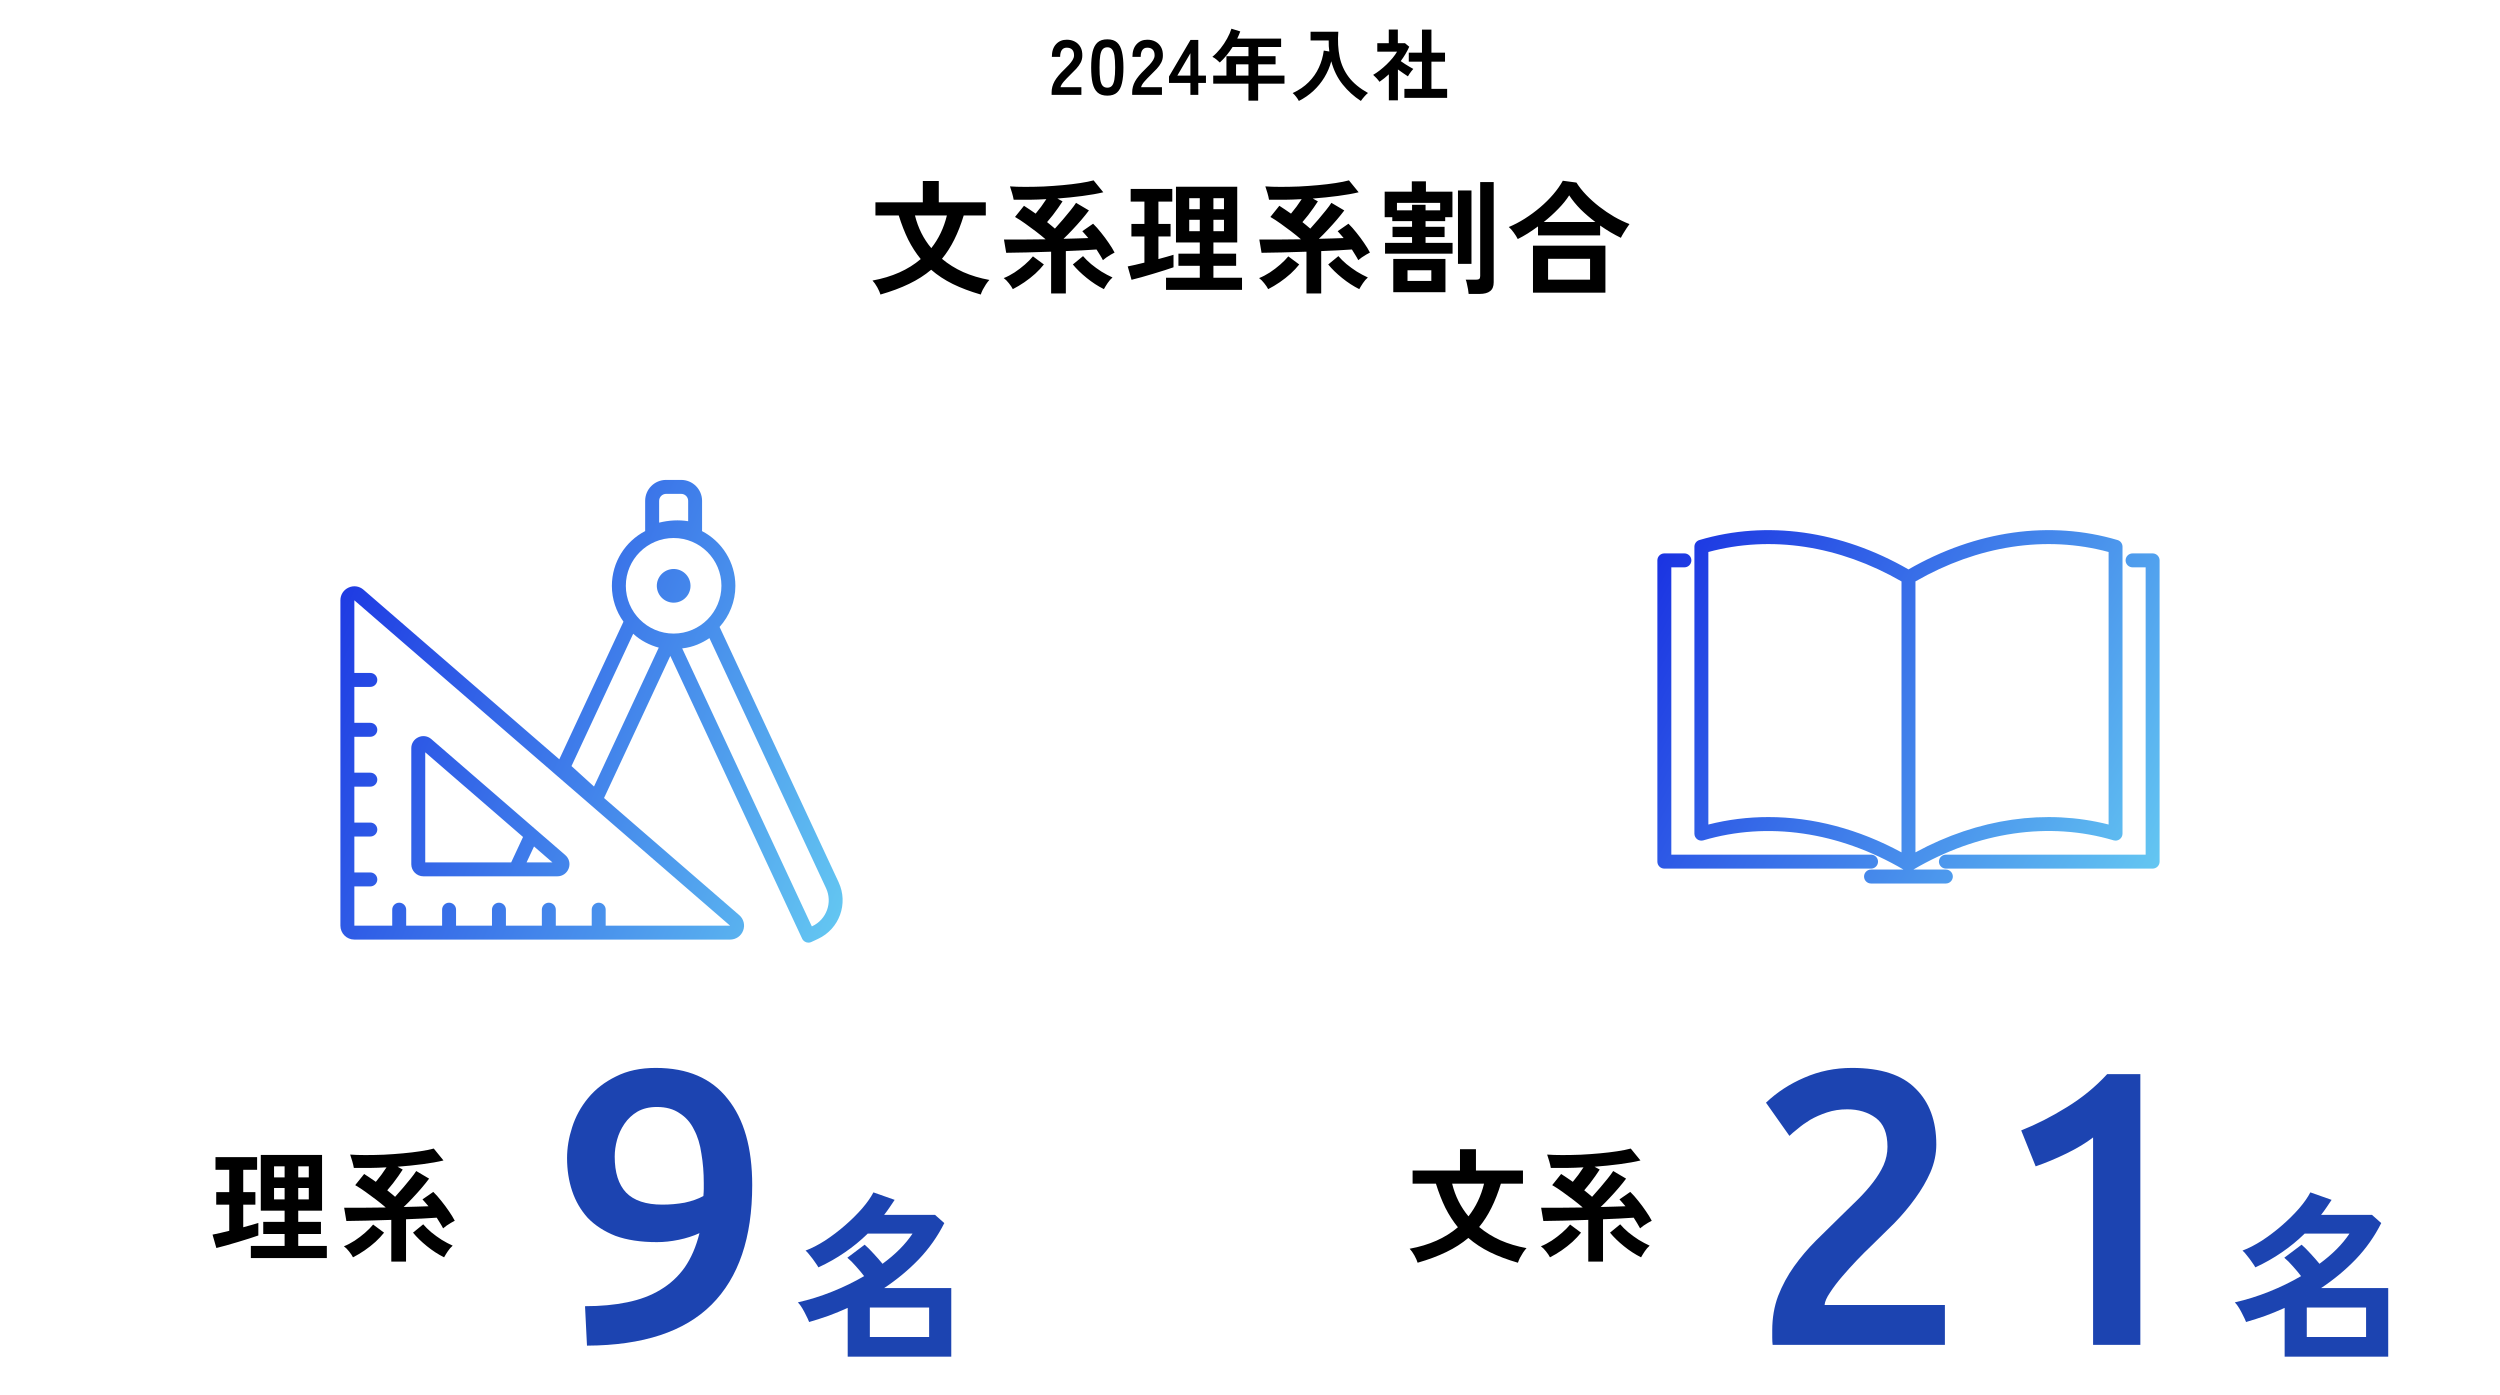
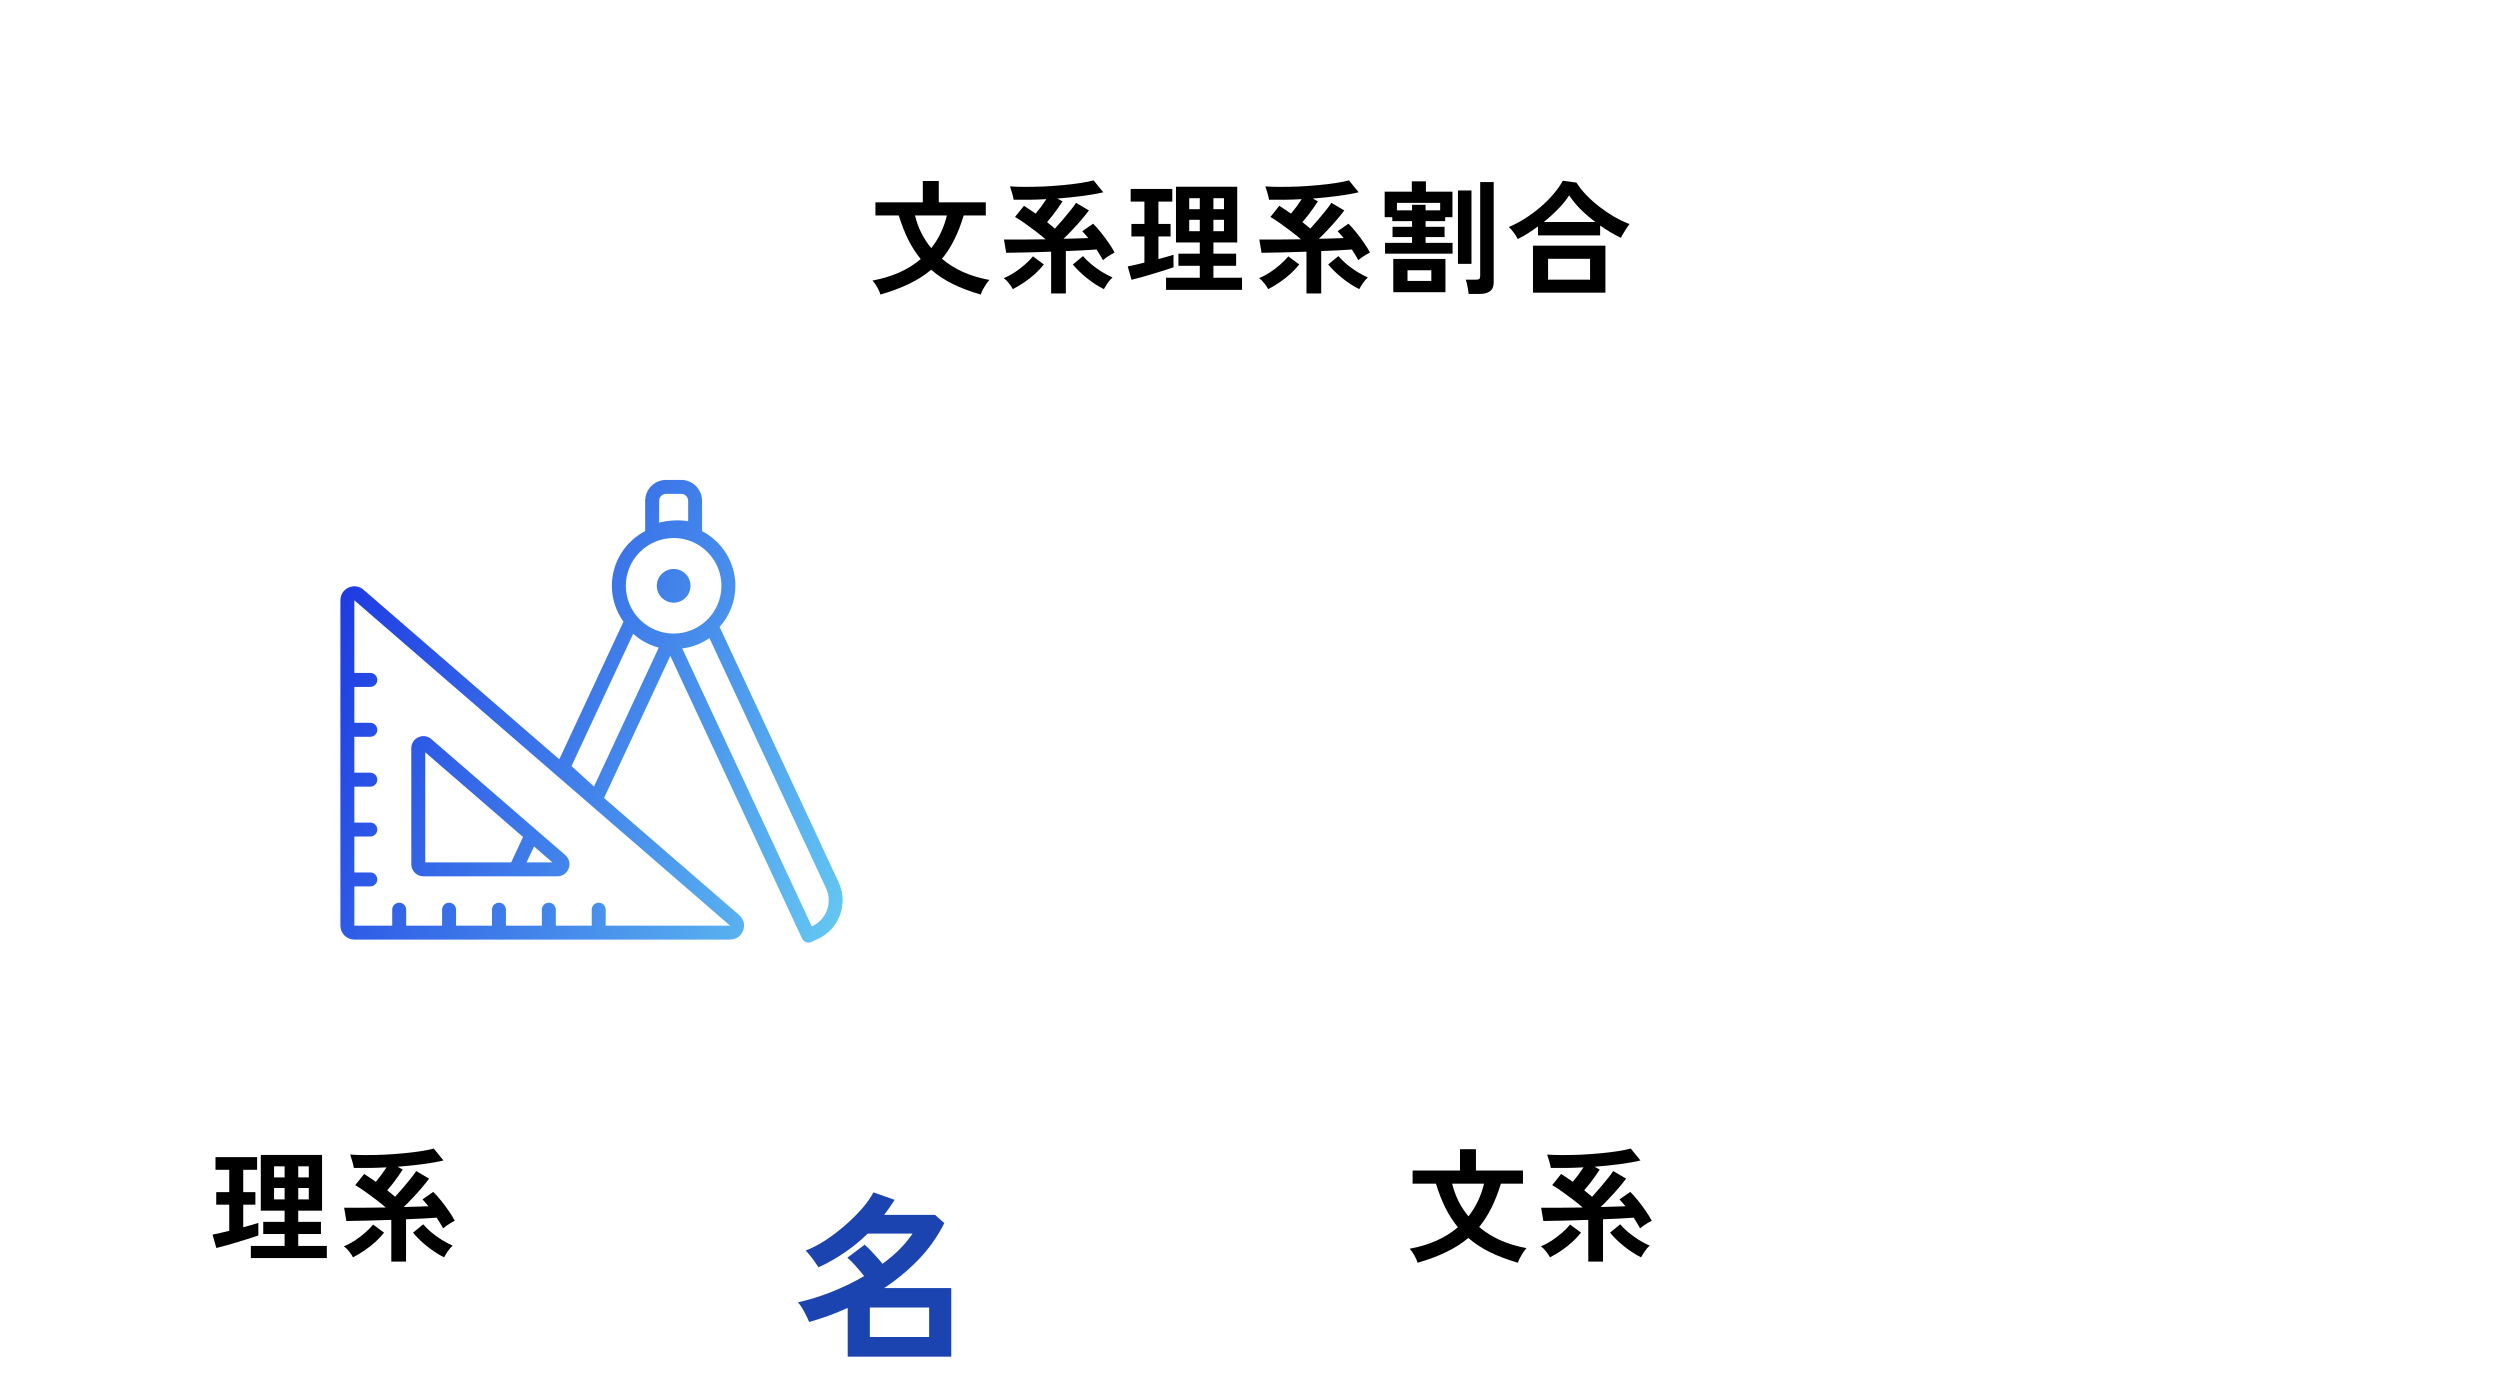
<svg xmlns="http://www.w3.org/2000/svg" width="448" height="250" viewBox="0 0 448 250" fill="none">
-   <path d="M188.45 17V16.538C188.45 15.866 188.623 15.213 188.968 14.578C189.323 13.943 189.911 13.234 190.732 12.45C191.022 12.17 191.297 11.89 191.558 11.61C191.82 11.321 192.034 11.041 192.202 10.77C192.37 10.49 192.459 10.224 192.468 9.972C192.478 9.487 192.366 9.127 192.132 8.894C191.908 8.661 191.586 8.544 191.166 8.544C190.765 8.544 190.466 8.689 190.27 8.978C190.074 9.267 189.976 9.673 189.976 10.196H188.492C188.492 9.225 188.74 8.469 189.234 7.928C189.729 7.387 190.373 7.116 191.166 7.116C191.708 7.116 192.188 7.228 192.608 7.452C193.038 7.676 193.374 8.003 193.616 8.432C193.859 8.861 193.971 9.389 193.952 10.014C193.943 10.453 193.84 10.859 193.644 11.232C193.448 11.605 193.187 11.969 192.86 12.324C192.543 12.669 192.179 13.038 191.768 13.43C191.339 13.85 190.956 14.251 190.62 14.634C190.294 15.017 190.102 15.348 190.046 15.628H193.784V17H188.45ZM198.435 17.14C197.689 17.14 197.105 16.953 196.685 16.58C196.265 16.207 195.967 15.647 195.789 14.9C195.621 14.153 195.537 13.22 195.537 12.1C195.537 10.98 195.621 10.047 195.789 9.3C195.967 8.544 196.265 7.979 196.685 7.606C197.105 7.233 197.689 7.046 198.435 7.046C199.182 7.046 199.761 7.233 200.171 7.606C200.591 7.979 200.885 8.544 201.053 9.3C201.231 10.047 201.319 10.98 201.319 12.1C201.319 13.22 201.231 14.153 201.053 14.9C200.885 15.647 200.591 16.207 200.171 16.58C199.761 16.953 199.182 17.14 198.435 17.14ZM198.435 15.712C198.781 15.712 199.051 15.605 199.247 15.39C199.453 15.166 199.602 14.793 199.695 14.27C199.789 13.747 199.835 13.024 199.835 12.1C199.835 11.167 199.789 10.439 199.695 9.916C199.602 9.393 199.453 9.025 199.247 8.81C199.051 8.586 198.781 8.474 198.435 8.474C198.09 8.474 197.815 8.586 197.609 8.81C197.404 9.025 197.255 9.393 197.161 9.916C197.077 10.439 197.035 11.167 197.035 12.1C197.035 13.024 197.077 13.747 197.161 14.27C197.255 14.793 197.404 15.166 197.609 15.39C197.815 15.605 198.09 15.712 198.435 15.712ZM202.887 17V16.538C202.887 15.866 203.059 15.213 203.405 14.578C203.759 13.943 204.347 13.234 205.169 12.45C205.458 12.17 205.733 11.89 205.995 11.61C206.256 11.321 206.471 11.041 206.639 10.77C206.807 10.49 206.895 10.224 206.905 9.972C206.914 9.487 206.802 9.127 206.569 8.894C206.345 8.661 206.023 8.544 205.603 8.544C205.201 8.544 204.903 8.689 204.707 8.978C204.511 9.267 204.413 9.673 204.413 10.196H202.929C202.929 9.225 203.176 8.469 203.671 7.928C204.165 7.387 204.809 7.116 205.603 7.116C206.144 7.116 206.625 7.228 207.045 7.452C207.474 7.676 207.81 8.003 208.053 8.432C208.295 8.861 208.407 9.389 208.389 10.014C208.379 10.453 208.277 10.859 208.081 11.232C207.885 11.605 207.623 11.969 207.297 12.324C206.979 12.669 206.615 13.038 206.205 13.43C205.775 13.85 205.393 14.251 205.057 14.634C204.73 15.017 204.539 15.348 204.483 15.628H208.221V17H202.887ZM213.32 17V14.858H209.484V13.71L213.334 7.158H214.734V13.542H216.106V14.858H214.734V17H213.32ZM210.982 13.542H213.32V9.538L210.982 13.542ZM223.724 18.036V14.998H217.41V13.542H219.776V10.07H223.724V8.418H220.882C220.546 8.95 220.182 9.454 219.79 9.93C219.407 10.397 219.006 10.821 218.586 11.204C218.436 11.045 218.24 10.868 217.998 10.672C217.764 10.476 217.517 10.313 217.256 10.182C217.769 9.762 218.254 9.267 218.712 8.698C219.169 8.119 219.566 7.522 219.902 6.906C220.247 6.281 220.504 5.693 220.672 5.142L222.254 5.632C222.095 6.071 221.913 6.5 221.708 6.92H229.576V8.418H225.46V10.07H228.582V11.526H225.46V13.542H230.178V14.998H225.46V18.036H223.724ZM221.498 13.542H223.724V11.526H221.498V13.542ZM232.754 18.092C232.632 17.849 232.469 17.597 232.264 17.336C232.068 17.075 231.862 16.855 231.648 16.678C232.796 16.146 233.752 15.493 234.518 14.718C235.292 13.943 235.899 13.075 236.338 12.114C236.786 11.153 237.08 10.135 237.22 9.062L238.214 9.23C238.176 8.913 238.144 8.591 238.116 8.264C238.097 7.937 238.092 7.601 238.102 7.256H234.854V5.688H239.824C239.702 7.331 239.782 8.829 240.062 10.182C240.342 11.535 240.888 12.749 241.7 13.822C242.521 14.895 243.669 15.843 245.144 16.664C244.938 16.823 244.714 17.042 244.472 17.322C244.229 17.602 244.028 17.859 243.87 18.092C242.628 17.289 241.541 16.305 240.608 15.138C239.674 13.971 238.993 12.585 238.564 10.98C238.293 11.997 237.882 12.959 237.332 13.864C236.79 14.76 236.132 15.567 235.358 16.286C234.583 17.005 233.715 17.607 232.754 18.092ZM251.668 17.532V15.922H254.818V11.05H252.452V9.44H254.818V5.31H256.512V9.44H258.948V11.05H256.512V15.922H259.326V17.532H251.668ZM248.882 17.98V13.318C248.62 13.551 248.35 13.785 248.07 14.018C247.79 14.242 247.5 14.457 247.202 14.662C247.08 14.475 246.903 14.256 246.67 14.004C246.436 13.752 246.236 13.556 246.068 13.416C246.441 13.201 246.833 12.935 247.244 12.618C247.664 12.291 248.074 11.937 248.476 11.554C248.877 11.162 249.241 10.77 249.568 10.378C249.894 9.977 250.156 9.603 250.352 9.258H246.81V7.746H248.868V5.296H250.492V7.746H251.78L252.536 8.376C252.144 9.253 251.635 10.112 251.01 10.952C251.252 11.12 251.514 11.297 251.794 11.484C252.083 11.661 252.358 11.829 252.62 11.988C252.881 12.137 253.096 12.259 253.264 12.352C253.17 12.445 253.058 12.576 252.928 12.744C252.806 12.903 252.685 13.071 252.564 13.248C252.452 13.416 252.363 13.561 252.298 13.682C252.046 13.514 251.761 13.323 251.444 13.108C251.126 12.884 250.814 12.665 250.506 12.45V17.98H248.882Z" fill="black" />
  <path d="M157.78 52.782C157.677 52.43 157.487 51.997 157.208 51.484C156.929 50.985 156.643 50.582 156.35 50.274C159.87 49.629 162.752 48.345 164.996 46.424C164.145 45.383 163.397 44.224 162.752 42.948C162.121 41.657 161.557 40.213 161.058 38.614H156.878V36.26H165.37V32.432H168.23V36.26H176.656V38.614H172.696C172.212 40.213 171.647 41.657 171.002 42.948C170.371 44.224 169.638 45.368 168.802 46.38C169.917 47.319 171.185 48.111 172.608 48.756C174.045 49.387 175.607 49.856 177.294 50.164C177.103 50.369 176.898 50.633 176.678 50.956C176.473 51.279 176.282 51.601 176.106 51.924C175.945 52.261 175.827 52.547 175.754 52.782C173.877 52.239 172.205 51.609 170.738 50.89C169.286 50.171 167.995 49.321 166.866 48.338C165.722 49.306 164.402 50.149 162.906 50.868C161.425 51.587 159.716 52.225 157.78 52.782ZM166.888 44.466C168.208 42.794 169.139 40.843 169.682 38.614H163.962C164.519 40.858 165.495 42.809 166.888 44.466ZM188.36 52.584V45.104C186.849 45.163 185.383 45.207 183.96 45.236C182.552 45.265 181.335 45.287 180.308 45.302L179.912 42.926C180.821 42.941 181.936 42.941 183.256 42.926C184.576 42.911 185.947 42.897 187.37 42.882C186.842 42.427 186.263 41.958 185.632 41.474C185.001 40.99 184.363 40.521 183.718 40.066C183.087 39.611 182.479 39.215 181.892 38.878L183.498 36.876C183.835 37.096 184.18 37.323 184.532 37.558C184.884 37.793 185.236 38.035 185.588 38.284C185.911 37.903 186.241 37.485 186.578 37.03C186.915 36.561 187.223 36.113 187.502 35.688C186.461 35.747 185.441 35.783 184.444 35.798C183.447 35.813 182.515 35.813 181.65 35.798C181.591 35.446 181.496 35.043 181.364 34.588C181.232 34.119 181.107 33.723 180.99 33.4C181.767 33.459 182.677 33.488 183.718 33.488C184.759 33.488 185.859 33.466 187.018 33.422C188.177 33.363 189.313 33.283 190.428 33.18C191.557 33.077 192.599 32.953 193.552 32.806C194.52 32.659 195.327 32.498 195.972 32.322L197.71 34.456C196.683 34.705 195.444 34.925 193.992 35.116C192.555 35.307 191.051 35.461 189.482 35.578L190.406 36.084C190.201 36.407 189.944 36.788 189.636 37.228C189.343 37.653 189.02 38.093 188.668 38.548C188.316 38.988 187.971 39.406 187.634 39.802C187.883 39.993 188.118 40.183 188.338 40.374C188.573 40.565 188.807 40.763 189.042 40.968C189.526 40.44 190.01 39.89 190.494 39.318C190.993 38.731 191.447 38.181 191.858 37.668C192.283 37.14 192.606 36.7 192.826 36.348L195.136 37.712C194.755 38.225 194.307 38.783 193.794 39.384C193.281 39.985 192.745 40.579 192.188 41.166C191.645 41.753 191.11 42.295 190.582 42.794C191.447 42.765 192.254 42.743 193.002 42.728C193.765 42.699 194.439 42.677 195.026 42.662C194.85 42.442 194.667 42.229 194.476 42.024C194.3 41.819 194.124 41.621 193.948 41.43L195.884 40.088C196.353 40.543 196.83 41.078 197.314 41.694C197.813 42.31 198.275 42.933 198.7 43.564C199.125 44.18 199.47 44.745 199.734 45.258C199.558 45.346 199.331 45.471 199.052 45.632C198.788 45.793 198.524 45.962 198.26 46.138C198.011 46.314 197.805 46.475 197.644 46.622C197.497 46.329 197.321 46.021 197.116 45.698C196.925 45.361 196.72 45.031 196.5 44.708C195.752 44.752 194.909 44.803 193.97 44.862C193.031 44.906 192.041 44.95 191 44.994V52.584H188.36ZM197.82 51.814C196.764 51.286 195.737 50.619 194.74 49.812C193.743 49.005 192.914 48.199 192.254 47.392L194.08 45.896C194.476 46.365 194.96 46.842 195.532 47.326C196.104 47.795 196.72 48.243 197.38 48.668C198.055 49.079 198.715 49.431 199.36 49.724C199.037 50.003 198.744 50.34 198.48 50.736C198.216 51.132 197.996 51.491 197.82 51.814ZM181.496 51.814C181.335 51.491 181.1 51.139 180.792 50.758C180.499 50.377 180.191 50.069 179.868 49.834C180.499 49.585 181.144 49.247 181.804 48.822C182.464 48.382 183.08 47.913 183.652 47.414C184.239 46.901 184.723 46.409 185.104 45.94L187.062 47.392C186.637 47.935 186.123 48.485 185.522 49.042C184.921 49.585 184.268 50.098 183.564 50.582C182.875 51.051 182.185 51.462 181.496 51.814ZM208.952 51.946V49.768H215.002V47.634H211.174V45.456H215.002V43.454H210.734V33.466H221.712V43.454H217.444V45.456H221.514V47.634H217.444V49.768H222.57V51.946H208.952ZM202.77 50.142L202.088 47.744C202.469 47.671 202.917 47.575 203.43 47.458C203.958 47.341 204.508 47.209 205.08 47.062V42.376H202.748V40.132H205.08V36.128H202.616V33.862H210.074V36.128H207.588V40.132H209.766V42.376H207.588V46.424C208.145 46.277 208.651 46.138 209.106 46.006C209.575 45.874 209.971 45.757 210.294 45.654V47.898C209.883 48.045 209.355 48.221 208.71 48.426C208.065 48.631 207.375 48.844 206.642 49.064C205.923 49.284 205.219 49.489 204.53 49.68C203.841 49.871 203.254 50.025 202.77 50.142ZM213.11 41.43H215.002V39.384H213.11V41.43ZM217.444 41.43H219.336V39.384H217.444V41.43ZM213.11 37.492H215.002V35.512H213.11V37.492ZM217.444 37.492H219.336V35.512H217.444V37.492ZM234.12 52.584V45.104C232.609 45.163 231.143 45.207 229.72 45.236C228.312 45.265 227.095 45.287 226.068 45.302L225.672 42.926C226.581 42.941 227.696 42.941 229.016 42.926C230.336 42.911 231.707 42.897 233.13 42.882C232.602 42.427 232.023 41.958 231.392 41.474C230.761 40.99 230.123 40.521 229.478 40.066C228.847 39.611 228.239 39.215 227.652 38.878L229.258 36.876C229.595 37.096 229.94 37.323 230.292 37.558C230.644 37.793 230.996 38.035 231.348 38.284C231.671 37.903 232.001 37.485 232.338 37.03C232.675 36.561 232.983 36.113 233.262 35.688C232.221 35.747 231.201 35.783 230.204 35.798C229.207 35.813 228.275 35.813 227.41 35.798C227.351 35.446 227.256 35.043 227.124 34.588C226.992 34.119 226.867 33.723 226.75 33.4C227.527 33.459 228.437 33.488 229.478 33.488C230.519 33.488 231.619 33.466 232.778 33.422C233.937 33.363 235.073 33.283 236.188 33.18C237.317 33.077 238.359 32.953 239.312 32.806C240.28 32.659 241.087 32.498 241.732 32.322L243.47 34.456C242.443 34.705 241.204 34.925 239.752 35.116C238.315 35.307 236.811 35.461 235.242 35.578L236.166 36.084C235.961 36.407 235.704 36.788 235.396 37.228C235.103 37.653 234.78 38.093 234.428 38.548C234.076 38.988 233.731 39.406 233.394 39.802C233.643 39.993 233.878 40.183 234.098 40.374C234.333 40.565 234.567 40.763 234.802 40.968C235.286 40.44 235.77 39.89 236.254 39.318C236.753 38.731 237.207 38.181 237.618 37.668C238.043 37.14 238.366 36.7 238.586 36.348L240.896 37.712C240.515 38.225 240.067 38.783 239.554 39.384C239.041 39.985 238.505 40.579 237.948 41.166C237.405 41.753 236.87 42.295 236.342 42.794C237.207 42.765 238.014 42.743 238.762 42.728C239.525 42.699 240.199 42.677 240.786 42.662C240.61 42.442 240.427 42.229 240.236 42.024C240.06 41.819 239.884 41.621 239.708 41.43L241.644 40.088C242.113 40.543 242.59 41.078 243.074 41.694C243.573 42.31 244.035 42.933 244.46 43.564C244.885 44.18 245.23 44.745 245.494 45.258C245.318 45.346 245.091 45.471 244.812 45.632C244.548 45.793 244.284 45.962 244.02 46.138C243.771 46.314 243.565 46.475 243.404 46.622C243.257 46.329 243.081 46.021 242.876 45.698C242.685 45.361 242.48 45.031 242.26 44.708C241.512 44.752 240.669 44.803 239.73 44.862C238.791 44.906 237.801 44.95 236.76 44.994V52.584H234.12ZM243.58 51.814C242.524 51.286 241.497 50.619 240.5 49.812C239.503 49.005 238.674 48.199 238.014 47.392L239.84 45.896C240.236 46.365 240.72 46.842 241.292 47.326C241.864 47.795 242.48 48.243 243.14 48.668C243.815 49.079 244.475 49.431 245.12 49.724C244.797 50.003 244.504 50.34 244.24 50.736C243.976 51.132 243.756 51.491 243.58 51.814ZM227.256 51.814C227.095 51.491 226.86 51.139 226.552 50.758C226.259 50.377 225.951 50.069 225.628 49.834C226.259 49.585 226.904 49.247 227.564 48.822C228.224 48.382 228.84 47.913 229.412 47.414C229.999 46.901 230.483 46.409 230.864 45.94L232.822 47.392C232.397 47.935 231.883 48.485 231.282 49.042C230.681 49.585 230.028 50.098 229.324 50.582C228.635 51.051 227.945 51.462 227.256 51.814ZM248.2 45.456V43.52H253.04V42.486H249.542V40.638H253.04V39.626H249.498V38.922H248.134V34.346H252.996V32.498H255.526V34.346H260.278V38.922H258.98V39.626H255.46V40.638H258.87V42.486H255.46V43.52H260.3V45.456H248.2ZM249.674 52.364V46.402H259.024V52.364H249.674ZM263.182 52.672C263.167 52.452 263.131 52.173 263.072 51.836C263.013 51.513 262.947 51.191 262.874 50.868C262.815 50.545 262.742 50.296 262.654 50.12H264.48C264.759 50.12 264.957 50.076 265.074 49.988C265.191 49.9 265.25 49.724 265.25 49.46V32.63H267.67V50.582C267.67 51.315 267.457 51.843 267.032 52.166C266.621 52.503 265.991 52.672 265.14 52.672H263.182ZM261.268 47.282V34.126H263.688V47.282H261.268ZM252.226 50.34H256.494V48.426H252.226V50.34ZM250.334 37.69H253.04V36.7H255.46V37.69H258.078V36.348H250.334V37.69ZM271.982 42.838C271.791 42.457 271.549 42.068 271.256 41.672C270.963 41.261 270.669 40.931 270.376 40.682C271.329 40.286 272.283 39.787 273.236 39.186C274.204 38.57 275.121 37.895 275.986 37.162C276.866 36.414 277.651 35.637 278.34 34.83C279.044 34.009 279.616 33.195 280.056 32.388L282.498 32.718C282.967 33.466 283.554 34.207 284.258 34.94C284.962 35.673 285.739 36.37 286.59 37.03C287.441 37.69 288.328 38.291 289.252 38.834C290.176 39.362 291.093 39.802 292.002 40.154C291.87 40.33 291.701 40.572 291.496 40.88C291.305 41.173 291.115 41.474 290.924 41.782C290.733 42.09 290.579 42.369 290.462 42.618C289.861 42.325 289.245 41.995 288.614 41.628C287.983 41.247 287.36 40.843 286.744 40.418V42.178H275.612V40.572C275.011 41.012 274.402 41.43 273.786 41.826C273.17 42.207 272.569 42.545 271.982 42.838ZM274.71 52.452V44.026H287.69V52.452H274.71ZM277.416 50.12H284.94V46.38H277.416V50.12ZM276.646 39.78H285.886C284.947 39.076 284.067 38.321 283.246 37.514C282.439 36.693 281.757 35.857 281.2 35.006C280.701 35.798 280.049 36.605 279.242 37.426C278.45 38.247 277.585 39.032 276.646 39.78Z" fill="black" />
  <g clip-path="url(#clip0_1033_14293)">
    <path fill-rule="evenodd" clip-rule="evenodd" d="M150.293 158.118L128.949 112.35C130.705 110.393 131.78 107.812 131.78 104.987C131.78 100.719 129.343 97.012 125.793 95.169C125.795 95.147 125.798 95.126 125.801 95.105C125.806 95.066 125.812 95.028 125.812 94.987V89.75C125.812 87.681 124.13 86 122.062 86H119.362C117.293 86 115.612 87.681 115.612 89.75V95.169C112.074 97.019 109.649 100.719 109.649 104.981C109.649 107.375 110.424 109.587 111.724 111.406L100.225 136.068L65.137 105.675C64.388 105.025 63.362 104.881 62.462 105.294C61.562 105.706 61 106.575 61 107.568V165.874C61 167.255 62.119 168.374 63.5 168.374H130.83C131.887 168.374 132.805 167.736 133.174 166.749C133.543 165.762 133.268 164.674 132.468 163.987L108.243 143.006L120.118 117.537L143.743 168.205C143.955 168.661 144.405 168.924 144.874 168.924C145.049 168.924 145.23 168.886 145.399 168.805L146.599 168.243C150.411 166.468 152.061 161.918 150.286 158.112L150.293 158.118ZM108.537 165.874V163.012C108.537 162.324 107.974 161.762 107.287 161.762C106.599 161.762 106.037 162.324 106.037 163.012V165.874H99.6V163.012C99.6 162.324 99.037 161.762 98.35 161.762C97.662 161.762 97.1 162.324 97.1 163.012V165.874H90.662V163.012C90.662 162.324 90.1 161.762 89.412 161.762C88.725 161.762 88.162 162.324 88.162 163.012V165.874H81.725V163.012C81.725 162.324 81.162 161.762 80.475 161.762C79.787 161.762 79.225 162.324 79.225 163.012V165.874H72.787V163.012C72.787 162.324 72.225 161.762 71.537 161.762C70.85 161.762 70.287 162.324 70.287 163.012V165.874H63.5V158.843H66.362C67.05 158.843 67.612 158.28 67.612 157.593C67.612 156.905 67.05 156.343 66.362 156.343H63.5V149.905H66.362C67.05 149.905 67.612 149.343 67.612 148.655C67.612 147.968 67.05 147.405 66.362 147.405H63.5V140.968H66.362C67.05 140.968 67.612 140.406 67.612 139.718C67.612 139.031 67.05 138.468 66.362 138.468H63.5V132.031H66.362C67.05 132.031 67.612 131.468 67.612 130.781C67.612 130.093 67.05 129.531 66.362 129.531H63.5V123.093H66.362C67.05 123.093 67.612 122.531 67.612 121.843C67.612 121.156 67.05 120.593 66.362 120.593H63.5V107.575L130.83 165.88H108.537V165.874ZM118.118 89.75C118.118 89.062 118.681 88.5 119.368 88.5H122.068C122.755 88.5 123.318 89.062 123.318 89.75V93.4C121.655 93.131 119.881 93.225 118.118 93.656V89.75ZM120.718 96.412C125.443 96.412 129.28 100.256 129.28 104.975C129.28 109.693 125.437 113.537 120.718 113.537C115.999 113.537 112.149 109.693 112.149 104.975C112.149 100.256 115.993 96.412 120.718 96.412ZM106.443 140.943L102.412 137.281L113.468 113.568C114.787 114.793 116.468 115.637 118.049 116.056L106.443 140.949V140.943ZM145.549 165.98L145.48 166.012L122.249 116.193C123.212 116.087 124.137 115.856 124.993 115.5C125.774 115.175 126.493 114.787 127.13 114.35L148.03 159.168C149.224 161.73 148.111 164.787 145.549 165.98ZM121.415 107.918C123.037 107.535 124.042 105.909 123.659 104.286C123.276 102.664 121.65 101.659 120.028 102.042C118.405 102.425 117.4 104.051 117.783 105.673C118.166 107.296 119.792 108.301 121.415 107.918ZM99.878 157.037H75.872C74.678 157.037 73.703 156.062 73.703 154.868V134.081C73.703 133.224 74.191 132.468 74.972 132.112C75.753 131.749 76.641 131.881 77.291 132.443L101.297 153.23C101.99 153.824 102.228 154.768 101.909 155.624C101.59 156.48 100.79 157.037 99.878 157.037ZM95.697 151.687L94.365 154.537H98.99L95.697 151.687ZM93.728 149.987L76.203 134.812V154.543H91.603L93.728 149.987Z" fill="url(#paint0_linear_1033_14293)" fill-opacity="0.9" />
  </g>
  <path d="M44.952 225.446V223.268H51.002V221.134H47.174V218.956H51.002V216.954H46.734V206.966H57.712V216.954H53.444V218.956H57.514V221.134H53.444V223.268H58.57V225.446H44.952ZM38.77 223.642L38.088 221.244C38.469 221.171 38.917 221.075 39.43 220.958C39.958 220.841 40.508 220.709 41.08 220.562V215.876H38.748V213.632H41.08V209.628H38.616V207.362H46.074V209.628H43.588V213.632H45.766V215.876H43.588V219.924C44.145 219.777 44.651 219.638 45.106 219.506C45.575 219.374 45.971 219.257 46.294 219.154V221.398C45.883 221.545 45.355 221.721 44.71 221.926C44.065 222.131 43.375 222.344 42.642 222.564C41.923 222.784 41.219 222.989 40.53 223.18C39.841 223.371 39.254 223.525 38.77 223.642ZM49.11 214.93H51.002V212.884H49.11V214.93ZM53.444 214.93H55.336V212.884H53.444V214.93ZM49.11 210.992H51.002V209.012H49.11V210.992ZM53.444 210.992H55.336V209.012H53.444V210.992ZM70.12 226.084V218.604C68.609 218.663 67.143 218.707 65.72 218.736C64.312 218.765 63.095 218.787 62.068 218.802L61.672 216.426C62.581 216.441 63.696 216.441 65.016 216.426C66.336 216.411 67.707 216.397 69.13 216.382C68.602 215.927 68.023 215.458 67.392 214.974C66.761 214.49 66.123 214.021 65.478 213.566C64.847 213.111 64.239 212.715 63.652 212.378L65.258 210.376C65.595 210.596 65.94 210.823 66.292 211.058C66.644 211.293 66.996 211.535 67.348 211.784C67.671 211.403 68.001 210.985 68.338 210.53C68.675 210.061 68.983 209.613 69.262 209.188C68.221 209.247 67.201 209.283 66.204 209.298C65.207 209.313 64.275 209.313 63.41 209.298C63.351 208.946 63.256 208.543 63.124 208.088C62.992 207.619 62.867 207.223 62.75 206.9C63.527 206.959 64.437 206.988 65.478 206.988C66.519 206.988 67.619 206.966 68.778 206.922C69.937 206.863 71.073 206.783 72.188 206.68C73.317 206.577 74.359 206.453 75.312 206.306C76.28 206.159 77.087 205.998 77.732 205.822L79.47 207.956C78.443 208.205 77.204 208.425 75.752 208.616C74.315 208.807 72.811 208.961 71.242 209.078L72.166 209.584C71.961 209.907 71.704 210.288 71.396 210.728C71.103 211.153 70.78 211.593 70.428 212.048C70.076 212.488 69.731 212.906 69.394 213.302C69.643 213.493 69.878 213.683 70.098 213.874C70.333 214.065 70.567 214.263 70.802 214.468C71.286 213.94 71.77 213.39 72.254 212.818C72.753 212.231 73.207 211.681 73.618 211.168C74.043 210.64 74.366 210.2 74.586 209.848L76.896 211.212C76.515 211.725 76.067 212.283 75.554 212.884C75.041 213.485 74.505 214.079 73.948 214.666C73.405 215.253 72.87 215.795 72.342 216.294C73.207 216.265 74.014 216.243 74.762 216.228C75.525 216.199 76.199 216.177 76.786 216.162C76.61 215.942 76.427 215.729 76.236 215.524C76.06 215.319 75.884 215.121 75.708 214.93L77.644 213.588C78.113 214.043 78.59 214.578 79.074 215.194C79.573 215.81 80.035 216.433 80.46 217.064C80.885 217.68 81.23 218.245 81.494 218.758C81.318 218.846 81.091 218.971 80.812 219.132C80.548 219.293 80.284 219.462 80.02 219.638C79.771 219.814 79.565 219.975 79.404 220.122C79.257 219.829 79.081 219.521 78.876 219.198C78.685 218.861 78.48 218.531 78.26 218.208C77.512 218.252 76.669 218.303 75.73 218.362C74.791 218.406 73.801 218.45 72.76 218.494V226.084H70.12ZM79.58 225.314C78.524 224.786 77.497 224.119 76.5 223.312C75.503 222.505 74.674 221.699 74.014 220.892L75.84 219.396C76.236 219.865 76.72 220.342 77.292 220.826C77.864 221.295 78.48 221.743 79.14 222.168C79.815 222.579 80.475 222.931 81.12 223.224C80.797 223.503 80.504 223.84 80.24 224.236C79.976 224.632 79.756 224.991 79.58 225.314ZM63.256 225.314C63.095 224.991 62.86 224.639 62.552 224.258C62.259 223.877 61.951 223.569 61.628 223.334C62.259 223.085 62.904 222.747 63.564 222.322C64.224 221.882 64.84 221.413 65.412 220.914C65.999 220.401 66.483 219.909 66.864 219.44L68.822 220.892C68.397 221.435 67.883 221.985 67.282 222.542C66.681 223.085 66.028 223.598 65.324 224.082C64.635 224.551 63.945 224.962 63.256 225.314Z" fill="black" />
-   <path d="M118.697 215.87C120.051 215.87 121.381 215.753 122.687 215.52C123.994 215.24 125.114 214.843 126.047 214.33C126.094 213.817 126.117 213.373 126.117 213C126.117 212.627 126.117 212.3 126.117 212.02C126.117 210.153 125.977 208.403 125.697 206.77C125.464 205.09 125.021 203.643 124.367 202.43C123.761 201.17 122.897 200.19 121.777 199.49C120.704 198.743 119.351 198.37 117.717 198.37C116.364 198.37 115.197 198.65 114.217 199.21C113.284 199.77 112.514 200.493 111.907 201.38C111.301 202.267 110.857 203.223 110.577 204.25C110.297 205.277 110.157 206.28 110.157 207.26C110.157 210.107 110.834 212.253 112.187 213.7C113.587 215.147 115.757 215.87 118.697 215.87ZM125.347 220.98C124.227 221.493 122.991 221.89 121.637 222.17C120.284 222.45 118.977 222.59 117.717 222.59C114.824 222.59 112.351 222.217 110.297 221.47C108.291 220.677 106.634 219.603 105.327 218.25C104.067 216.85 103.134 215.24 102.527 213.42C101.921 211.6 101.617 209.64 101.617 207.54C101.617 205.72 101.921 203.877 102.527 202.01C103.134 200.097 104.091 198.347 105.397 196.76C106.704 195.173 108.361 193.89 110.367 192.91C112.374 191.883 114.754 191.37 117.507 191.37C123.201 191.37 127.494 193.213 130.387 196.9C133.327 200.54 134.797 205.697 134.797 212.37C134.797 221.797 132.371 228.937 127.517 233.79C122.664 238.643 115.221 241.093 105.187 241.14L104.837 234.07C107.637 234.07 110.157 233.837 112.397 233.37C114.684 232.903 116.667 232.157 118.347 231.13C120.074 230.103 121.521 228.773 122.687 227.14C123.854 225.46 124.741 223.407 125.347 220.98Z" fill="#1C44B1" />
  <path d="M151.908 243.112V234.376C150.777 234.888 149.636 235.357 148.484 235.784C147.332 236.189 146.169 236.563 144.996 236.904C144.868 236.563 144.687 236.168 144.452 235.72C144.239 235.272 144.004 234.835 143.748 234.408C143.492 233.981 143.236 233.64 142.98 233.384C145.049 232.915 147.097 232.275 149.124 231.464C151.151 230.653 153.06 229.725 154.852 228.68C154.447 228.147 153.967 227.571 153.412 226.952C152.857 226.312 152.335 225.789 151.844 225.384L154.948 223.048C155.417 223.453 155.951 223.987 156.548 224.648C157.145 225.288 157.679 225.896 158.148 226.472C160.473 224.765 162.265 222.963 163.524 221.064H155.492C154.233 222.301 152.868 223.421 151.396 224.424C149.945 225.427 148.367 226.323 146.66 227.112C146.532 226.877 146.329 226.568 146.052 226.184C145.796 225.8 145.508 225.416 145.188 225.032C144.889 224.627 144.612 224.317 144.356 224.104C145.444 223.699 146.607 223.101 147.844 222.312C149.081 221.501 150.276 220.595 151.428 219.592C152.58 218.589 153.604 217.576 154.5 216.552C155.396 215.507 156.068 214.547 156.516 213.672L160.324 215.016C160.025 215.485 159.716 215.944 159.396 216.392C159.097 216.84 158.777 217.277 158.436 217.704H167.556L169.22 219.176C168.025 221.565 166.5 223.731 164.644 225.672C162.788 227.592 160.719 229.309 158.436 230.824H170.468V243.112H151.908ZM155.876 239.592H166.5V234.312H155.876V239.592Z" fill="#1C44B1" />
  <g clip-path="url(#clip1_1033_14293)">
    <path fill-rule="evenodd" clip-rule="evenodd" d="M342.887 155.818H348.705L348.699 155.825C349.387 155.825 349.949 156.387 349.949 157.075C349.949 157.762 349.387 158.325 348.699 158.325H335.287C334.599 158.325 334.037 157.762 334.037 157.075C334.037 156.387 334.599 155.825 335.287 155.825H341.105C329.505 149.037 316.78 147.175 305.237 150.593C304.862 150.7 304.449 150.631 304.137 150.393C303.824 150.156 303.637 149.787 303.637 149.393V97.975C303.637 97.418 303.999 96.931 304.53 96.775C316.624 93.193 329.899 95.075 341.999 102.037C354.099 95.075 367.374 93.193 379.462 96.775C379.993 96.931 380.355 97.418 380.355 97.975V149.387C380.355 149.781 380.174 150.15 379.855 150.387C379.543 150.625 379.137 150.7 378.755 150.587C367.212 147.168 354.48 149.031 342.887 155.818ZM377.862 147.756V98.918C366.674 95.887 354.449 97.743 343.249 104.187V152.743C354.474 146.65 366.63 144.9 377.862 147.756ZM306.137 98.918V147.75L306.143 147.756C309.655 146.862 313.255 146.418 316.893 146.418C324.88 146.418 333.037 148.556 340.749 152.743V104.187C329.549 97.743 317.324 95.887 306.137 98.918ZM336.544 154.406C336.544 153.719 335.981 153.156 335.294 153.156H299.5V101.669H301.844C302.531 101.669 303.094 101.106 303.094 100.419C303.094 99.731 302.531 99.169 301.844 99.169H298.25C297.562 99.169 297 99.731 297 100.419V154.406C297 155.094 297.562 155.656 298.25 155.656H335.294C335.981 155.656 336.544 155.094 336.544 154.406ZM385.751 99.169H382.157C381.47 99.169 380.907 99.731 380.907 100.419C380.907 101.106 381.47 101.669 382.157 101.669H384.501V153.156H348.707C348.02 153.156 347.457 153.719 347.457 154.406C347.457 155.094 348.02 155.656 348.707 155.656H385.751C386.438 155.656 387.001 155.094 387.001 154.406V100.419C387.001 99.731 386.438 99.169 385.751 99.169Z" fill="url(#paint1_linear_1033_14293)" fill-opacity="0.9" />
  </g>
  <path d="M254.04 226.282C253.937 225.93 253.747 225.497 253.468 224.984C253.189 224.485 252.903 224.082 252.61 223.774C256.13 223.129 259.012 221.845 261.256 219.924C260.405 218.883 259.657 217.724 259.012 216.448C258.381 215.157 257.817 213.713 257.318 212.114H253.138V209.76H261.63V205.932H264.49V209.76H272.916V212.114H268.956C268.472 213.713 267.907 215.157 267.262 216.448C266.631 217.724 265.898 218.868 265.062 219.88C266.177 220.819 267.445 221.611 268.868 222.256C270.305 222.887 271.867 223.356 273.554 223.664C273.363 223.869 273.158 224.133 272.938 224.456C272.733 224.779 272.542 225.101 272.366 225.424C272.205 225.761 272.087 226.047 272.014 226.282C270.137 225.739 268.465 225.109 266.998 224.39C265.546 223.671 264.255 222.821 263.126 221.838C261.982 222.806 260.662 223.649 259.166 224.368C257.685 225.087 255.976 225.725 254.04 226.282ZM263.148 217.966C264.468 216.294 265.399 214.343 265.942 212.114H260.222C260.779 214.358 261.755 216.309 263.148 217.966ZM284.62 226.084V218.604C283.109 218.663 281.643 218.707 280.22 218.736C278.812 218.765 277.595 218.787 276.568 218.802L276.172 216.426C277.081 216.441 278.196 216.441 279.516 216.426C280.836 216.411 282.207 216.397 283.63 216.382C283.102 215.927 282.523 215.458 281.892 214.974C281.261 214.49 280.623 214.021 279.978 213.566C279.347 213.111 278.739 212.715 278.152 212.378L279.758 210.376C280.095 210.596 280.44 210.823 280.792 211.058C281.144 211.293 281.496 211.535 281.848 211.784C282.171 211.403 282.501 210.985 282.838 210.53C283.175 210.061 283.483 209.613 283.762 209.188C282.721 209.247 281.701 209.283 280.704 209.298C279.707 209.313 278.775 209.313 277.91 209.298C277.851 208.946 277.756 208.543 277.624 208.088C277.492 207.619 277.367 207.223 277.25 206.9C278.027 206.959 278.937 206.988 279.978 206.988C281.019 206.988 282.119 206.966 283.278 206.922C284.437 206.863 285.573 206.783 286.688 206.68C287.817 206.577 288.859 206.453 289.812 206.306C290.78 206.159 291.587 205.998 292.232 205.822L293.97 207.956C292.943 208.205 291.704 208.425 290.252 208.616C288.815 208.807 287.311 208.961 285.742 209.078L286.666 209.584C286.461 209.907 286.204 210.288 285.896 210.728C285.603 211.153 285.28 211.593 284.928 212.048C284.576 212.488 284.231 212.906 283.894 213.302C284.143 213.493 284.378 213.683 284.598 213.874C284.833 214.065 285.067 214.263 285.302 214.468C285.786 213.94 286.27 213.39 286.754 212.818C287.253 212.231 287.707 211.681 288.118 211.168C288.543 210.64 288.866 210.2 289.086 209.848L291.396 211.212C291.015 211.725 290.567 212.283 290.054 212.884C289.541 213.485 289.005 214.079 288.448 214.666C287.905 215.253 287.37 215.795 286.842 216.294C287.707 216.265 288.514 216.243 289.262 216.228C290.025 216.199 290.699 216.177 291.286 216.162C291.11 215.942 290.927 215.729 290.736 215.524C290.56 215.319 290.384 215.121 290.208 214.93L292.144 213.588C292.613 214.043 293.09 214.578 293.574 215.194C294.073 215.81 294.535 216.433 294.96 217.064C295.385 217.68 295.73 218.245 295.994 218.758C295.818 218.846 295.591 218.971 295.312 219.132C295.048 219.293 294.784 219.462 294.52 219.638C294.271 219.814 294.065 219.975 293.904 220.122C293.757 219.829 293.581 219.521 293.376 219.198C293.185 218.861 292.98 218.531 292.76 218.208C292.012 218.252 291.169 218.303 290.23 218.362C289.291 218.406 288.301 218.45 287.26 218.494V226.084H284.62ZM294.08 225.314C293.024 224.786 291.997 224.119 291 223.312C290.003 222.505 289.174 221.699 288.514 220.892L290.34 219.396C290.736 219.865 291.22 220.342 291.792 220.826C292.364 221.295 292.98 221.743 293.64 222.168C294.315 222.579 294.975 222.931 295.62 223.224C295.297 223.503 295.004 223.84 294.74 224.236C294.476 224.632 294.256 224.991 294.08 225.314ZM277.756 225.314C277.595 224.991 277.36 224.639 277.052 224.258C276.759 223.877 276.451 223.569 276.128 223.334C276.759 223.085 277.404 222.747 278.064 222.322C278.724 221.882 279.34 221.413 279.912 220.914C280.499 220.401 280.983 219.909 281.364 219.44L283.322 220.892C282.897 221.435 282.383 221.985 281.782 222.542C281.181 223.085 280.528 223.598 279.824 224.082C279.135 224.551 278.445 224.962 277.756 225.314Z" fill="black" />
-   <path d="M346.985 205.09C346.985 206.77 346.635 208.427 345.935 210.06C345.235 211.647 344.325 213.21 343.205 214.75C342.132 216.243 340.895 217.713 339.495 219.16C338.095 220.56 336.695 221.937 335.295 223.29C334.548 223.99 333.708 224.83 332.775 225.81C331.842 226.79 330.955 227.77 330.115 228.75C329.275 229.73 328.552 230.687 327.945 231.62C327.338 232.507 327.012 233.253 326.965 233.86H348.525V241H317.655C317.608 240.627 317.585 240.183 317.585 239.67C317.585 239.11 317.585 238.69 317.585 238.41C317.585 236.17 317.935 234.117 318.635 232.25C319.382 230.337 320.338 228.563 321.505 226.93C322.672 225.297 323.978 223.757 325.425 222.31C326.872 220.863 328.318 219.44 329.765 218.04C330.885 216.967 331.958 215.917 332.985 214.89C334.012 213.863 334.898 212.86 335.645 211.88C336.438 210.853 337.068 209.827 337.535 208.8C338.002 207.727 338.235 206.63 338.235 205.51C338.235 203.083 337.535 201.357 336.135 200.33C334.735 199.303 333.032 198.79 331.025 198.79C329.718 198.79 328.505 198.977 327.385 199.35C326.265 199.723 325.262 200.167 324.375 200.68C323.535 201.193 322.788 201.73 322.135 202.29C321.482 202.803 320.992 203.223 320.665 203.55L316.465 197.6C318.425 195.733 320.712 194.24 323.325 193.12C325.985 191.953 328.832 191.37 331.865 191.37C337.045 191.37 340.848 192.607 343.275 195.08C345.748 197.507 346.985 200.843 346.985 205.09ZM362.2 202.57C364.907 201.497 367.613 200.12 370.32 198.44C373.073 196.76 375.5 194.777 377.6 192.49H383.55V241H375.08V203.83C373.82 204.81 372.233 205.767 370.32 206.7C368.407 207.633 366.563 208.403 364.79 209.01L362.2 202.57Z" fill="#1C44B1" />
-   <path d="M409.408 243.112V234.376C408.277 234.888 407.136 235.357 405.984 235.784C404.832 236.189 403.669 236.563 402.496 236.904C402.368 236.563 402.187 236.168 401.952 235.72C401.739 235.272 401.504 234.835 401.248 234.408C400.992 233.981 400.736 233.64 400.48 233.384C402.549 232.915 404.597 232.275 406.624 231.464C408.651 230.653 410.56 229.725 412.352 228.68C411.947 228.147 411.467 227.571 410.912 226.952C410.357 226.312 409.835 225.789 409.344 225.384L412.448 223.048C412.917 223.453 413.451 223.987 414.048 224.648C414.645 225.288 415.179 225.896 415.648 226.472C417.973 224.765 419.765 222.963 421.024 221.064H412.992C411.733 222.301 410.368 223.421 408.896 224.424C407.445 225.427 405.867 226.323 404.16 227.112C404.032 226.877 403.829 226.568 403.552 226.184C403.296 225.8 403.008 225.416 402.688 225.032C402.389 224.627 402.112 224.317 401.856 224.104C402.944 223.699 404.107 223.101 405.344 222.312C406.581 221.501 407.776 220.595 408.928 219.592C410.08 218.589 411.104 217.576 412 216.552C412.896 215.507 413.568 214.547 414.016 213.672L417.824 215.016C417.525 215.485 417.216 215.944 416.896 216.392C416.597 216.84 416.277 217.277 415.936 217.704H425.056L426.72 219.176C425.525 221.565 424 223.731 422.144 225.672C420.288 227.592 418.219 229.309 415.936 230.824H427.968V243.112H409.408ZM413.376 239.592H424V234.312H413.376V239.592Z" fill="#1C44B1" />
  <defs>
    <linearGradient id="paint0_linear_1033_14293" x1="61" y1="86" x2="167.132" y2="130.1" gradientUnits="userSpaceOnUse">
      <stop stop-color="#001ADF" />
      <stop offset="1" stop-color="#54C3F1" />
    </linearGradient>
    <linearGradient id="paint1_linear_1033_14293" x1="297" y1="95" x2="393.026" y2="147.251" gradientUnits="userSpaceOnUse">
      <stop stop-color="#001ADF" />
      <stop offset="1" stop-color="#54C3F1" />
    </linearGradient>
    <clipPath id="clip0_1033_14293">
      <rect width="90" height="90" fill="white" transform="translate(61 82)" />
    </clipPath>
    <clipPath id="clip1_1033_14293">
-       <rect width="90" height="90" fill="white" transform="translate(297 82)" />
-     </clipPath>
+       </clipPath>
  </defs>
</svg>